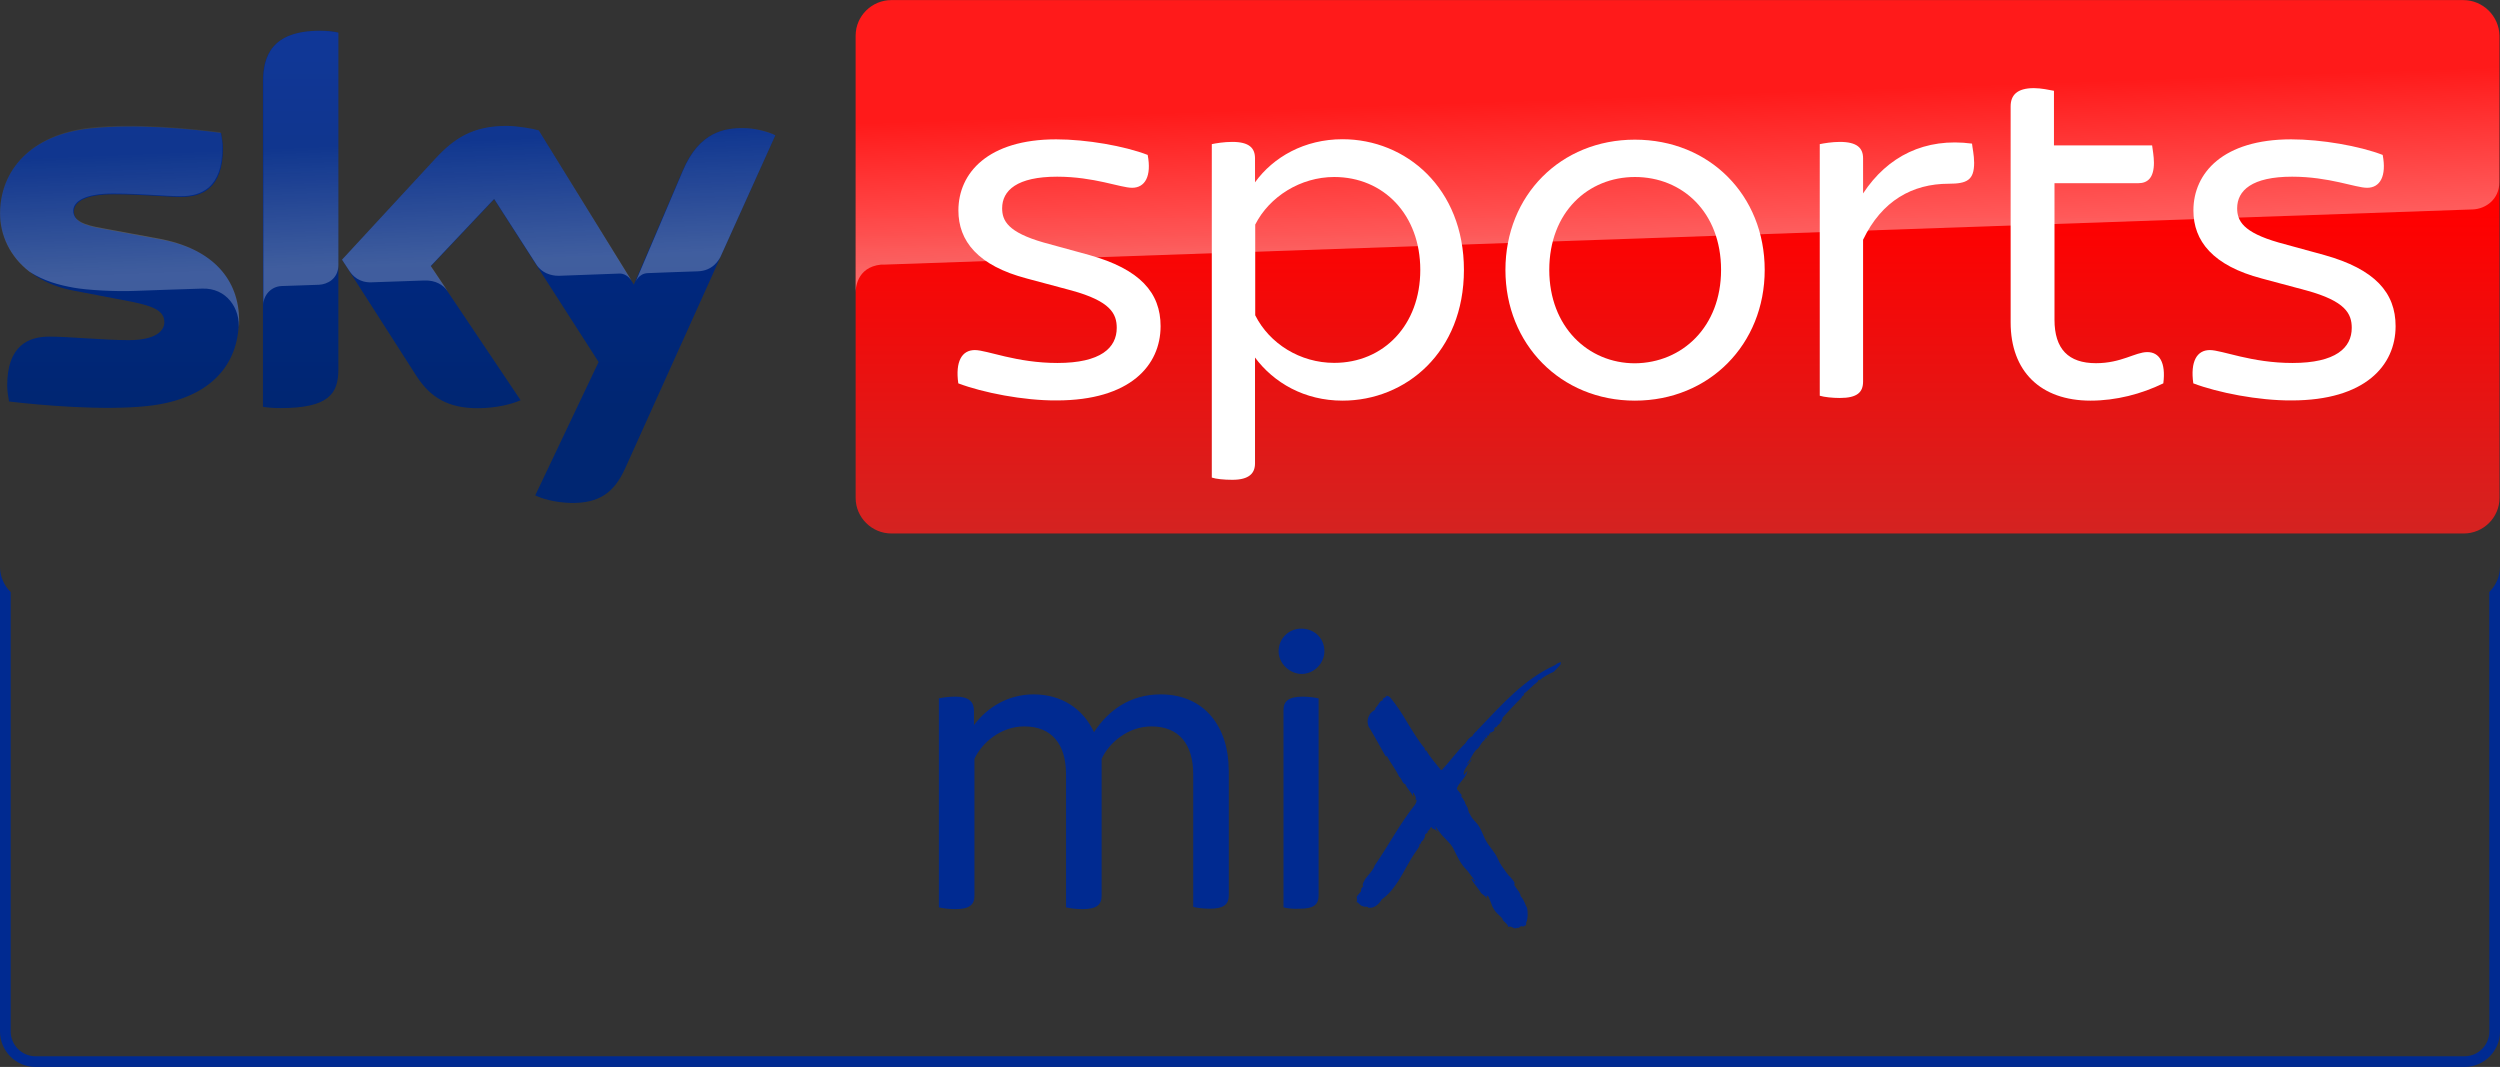
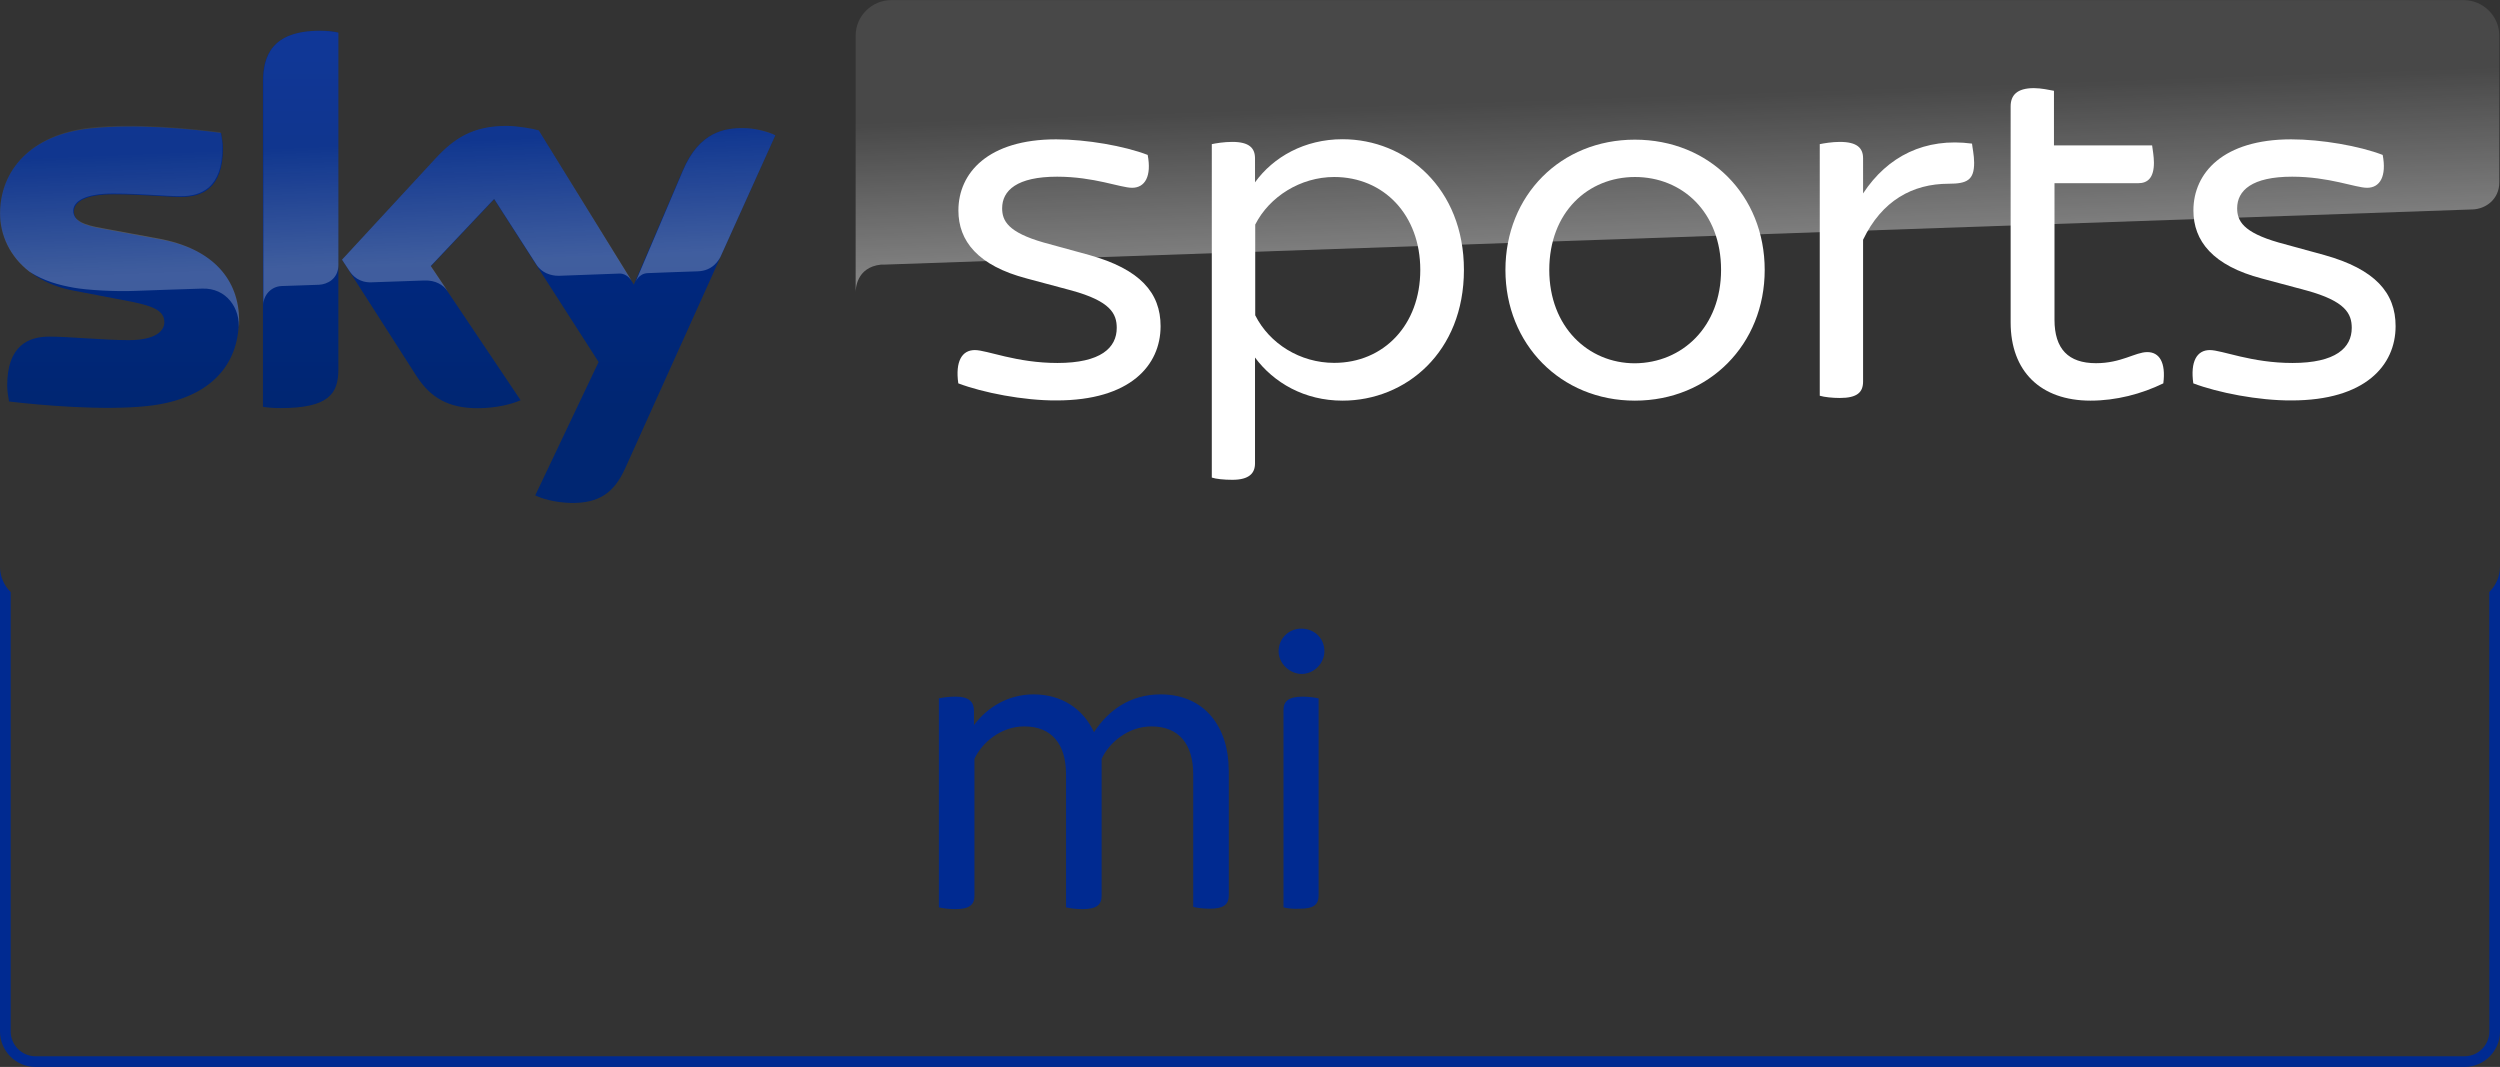
<svg xmlns="http://www.w3.org/2000/svg" width="2343.1" height="1e3" enable-background="new 0 0 2342.5 500" version="1.1" viewBox="0 0 2343.1 1e3" xml:space="preserve">
  <rect x="0" y="0" width="2343.1" height="1e3" fill="#333333" stroke="none" />
  <g transform="matrix(1 0 0 1 200.04 450.09)">
    <g transform="translate(200,450)">
      <linearGradient id="Sky_x5F_Logo_1_" x1="-1151.9" x2="-1151.9" y1="-775.02" y2="-779.87" gradientTransform="matrix(149.68 0 0 -91.158 172382 -71520)" gradientUnits="userSpaceOnUse">
        <stop stop-color="#002A91" offset="0" />
        <stop stop-color="#002672" offset=".8" />
      </linearGradient>
      <path d="m101.6-435.8c5.9 2.9 18 6.7 33.5 7.1 26.4 0.4 40.6-9.6 51-32.9l140.6-311.7c-5.9-2.9-18.8-6.7-29.3-6.7-18-0.4-42.2 3.3-57.7 40l-45.7 106.7-89.1-144.6c-5.9-1.7-20.1-4.2-30.1-4.2-31.8 0-49.4 11.7-67.3 31.2l-87 94.2 69.9 109.2c13 20 29.7 30 57.3 30 18 0 33-4.2 40.2-7.5l-84.2-125.4 59.4-62.9 97.9 152.5zm-184.5-118c0 22.9-9.2 36.2-54.4 36.2-5.9 0-11.3-0.4-16.3-1.2v-305c0-23.3 7.9-47.5 53.5-47.5 5.9 0 11.7 0.4 17.2 1.7zm-93.3-46.2c0 42.9-28 74.2-85.3 80.4-41.4 4.6-101.6-0.8-130.1-4.2-0.8-4.6-1.7-10.4-1.7-15 0-37.5 20.1-45.8 39.3-45.8 19.7 0 51 3.3 74.5 3.3 25.5 0 33.5-8.8 33.5-16.7 0-10.8-10-15-30.1-19.2l-54.4-10.4c-45.2-8.3-69.4-39.6-69.4-72.5 0-40 28.4-73.8 84.5-79.6 42.2-4.6 94.1 0.4 122.6 4.2 0.8 4.6 1.7 9.6 1.7 14.6 0 37.5-19.7 45.4-38.9 45.4-14.6 0-37.2-2.5-63.6-2.5s-37.2 7.1-37.2 16.2c0 9.6 10.5 13.3 27.2 16.2l51.9 9.6c52.5 8.9 75.5 38.9 75.5 76z" fill="url(#Sky_x5F_Logo_1_)" />
      <linearGradient id="s25_2_" x1="-1151.8" x2="-1152" y1="-784.92" y2="-782.98" gradientTransform="matrix(149.68 0 0 -57.766 172382 -45995)" gradientUnits="userSpaceOnUse">
        <stop stop-color="#fff" offset="0" />
        <stop stop-color="#fff" stop-opacity=".25" offset="1" />
      </linearGradient>
      <path d="m326.6-773.3-51.5 114.2c-1.7 2.9-7.1 12.9-21.3 13.3-3.3 0-46.9 1.7-46.9 1.7-8.4 0.4-11.3 8.3-11.3 8.3l44.4-104.2c15.5-36.7 39.7-40.4 57.7-40 10.1 0 23 3.3 28.9 6.7zm-134.7 136.2-87-140.8c-5.9-1.7-20.1-4.2-30.1-4.2-31.8 0-49.4 11.7-67.3 31.2l-87 94.2 7.1 10.8c2.9 4.2 8.8 10.8 20.5 10.4 4.2 0 46-1.7 49.4-1.7 10.9-0.4 17.6 4.2 21.8 9.6l-15.6-23.2 59.4-62.9 40.2 62.5c7.1 9.6 18 9.6 20.5 9.6 2.1 0 54.4-2.1 56.9-2.1 3.7-0.1 7.9 2 11.2 6.6zm-292-234.1c-45.6 0-53.1 24.2-53.1 47.5v209.2c0-8.3 6.7-17.1 17.2-17.5 7.5-0.4 28.9-0.8 35.1-1.2 7.1-0.4 17.6-5 18-17.9v-218.3c-5.5-1-11.3-1.8-17.2-1.8zm-152.2 194.5-51.9-9.6c-16.7-2.9-27.2-6.7-27.2-16.2 0-8.8 10.9-16.2 37.2-16.2 25.9 0 48.9 2.5 63.6 2.5 19.2 0 38.9-7.9 38.9-45.4 0-5-0.4-9.6-1.7-14.6-28.4-3.3-79.9-8.8-122.6-4.2-55.6 6.6-84 40.4-84 80.4 0 20.4 9.2 40.4 27.6 54.6 13.8 8.8 27.6 12.5 41.8 15 11.7 2.1 38.1 3.8 58.1 2.9 6.3-0.4 51.9-1.7 61.9-2.1 23-0.8 36 18.7 34.3 38.7v-1.2c0.4-2.5 0.4-5 0.4-7.9-0.3-37.1-23.3-67.1-76.4-76.7z" enable-background="new    " fill="url(#s25_2_)" opacity=".25" />
      <linearGradient id="Plinth_1_" x1="-1152.6" x2="-1152.6" y1="-773.58" y2="-778.43" gradientTransform="matrix(317.37 0 0 -103 366970 -80578)" gradientUnits="userSpaceOnUse">
        <stop stop-color="#f00" offset=".4" />
        <stop stop-color="#D42321" offset="1" />
      </linearGradient>
-       <path d="m1908.6-900h-1473.2c-18.4 0-33.5 15-33.5 33.3v433.3c0 18.3 15.1 33.3 33.5 33.3h1473.7c18.4 0 33.5-15 33.5-33.3v-433.3c-0.5-18.3-15.6-33.3-34-33.3z" fill="url(#Plinth_1_)" />
      <linearGradient id="p40_2_" x1="-1152.3" x2="-1152.8" y1="-785.34" y2="-782.74" gradientTransform="matrix(317.37 0 0 -56.478 366970 -45017)" gradientUnits="userSpaceOnUse">
        <stop stop-color="#fff" offset="0" />
        <stop stop-color="#fff" stop-opacity=".25" offset="1" />
      </linearGradient>
      <path d="m425.7-652.1h3.3c99.1-3.3 1488.3-51.7 1488.3-51.7 12.5-0.4 25.1-9.6 25.1-25.4v-137.5c0-18.3-15.1-33.3-33.5-33.3h-1473.5c-18.4 0-33.5 15-33.5 33.3v240.8c0-2.9 0.4-23.7 23.8-26.2z" enable-background="new    " fill="url(#p40_2_)" opacity=".4" />
      <g transform="translate(184.41 16.308)" fill="#fff">
        <path d="m313.7-557.1c-2.9-20.4 3.3-31.2 15.5-31.2 11.3 0 38.9 12.1 77.4 12.1 40.6 0 55.6-14.2 55.6-32.9 0-13.3-5.9-25-42.2-35l-41.8-11.2c-46.4-12.1-64.4-35.4-64.4-63.8 0-35.4 28-66.7 91.6-66.7 28.4 0 64 6.2 85.8 14.6 3.8 20-2.5 30.8-14.6 30.8-10.9 0-35.6-10.4-70.3-10.4-37.6 0-51.5 12.9-51.5 29.6 0 11.7 5.4 22.5 38.9 32.1l42.7 11.7c47.7 13.3 66.9 35.4 66.9 66.7 0 36.7-28.4 69.6-97.5 69.6-31 0.2-69.1-7.3-92.1-16z" />
        <path d="m787.6-663.4c0 77.1-54.4 122.5-113.8 122.5-35.6 0-64.4-16.7-82-40.4v99.2c0 9.2-5.4 15.4-21.3 15.4-7.9 0-15.5-0.8-19.2-2.1v-312.5c3.8-0.8 11.3-2.1 19.2-2.1 15.9 0 21.3 5.8 21.3 15.4v22.5c17.2-23.8 46.4-40.4 82-40.4 59.5 0 113.8 45.8 113.8 122.5zm-40.9 0c0-51.7-34.3-87.1-80.7-87.1-31.4 0-60.7 18.3-74 44.6v85c13.4 26.7 42.2 44.6 74 44.6 46.3 0 80.7-35.4 80.7-87.1z" />
        <path d="m826.5-663.4c0-70 51.9-122.1 121.3-122.1 69.9 0 121.7 52.1 121.7 122.1 0 69.6-51.9 122.5-121.7 122.5-69.4 0-121.3-52.9-121.3-122.5zm202.1 0c0-54.2-36.4-87.1-80.7-87.1-43.9 0-80.3 32.9-80.3 87.1 0 53.3 36.4 87.5 80.3 87.5 44.3-0.4 80.7-34.2 80.7-87.5z" />
        <path d="m1265.8-763.8c0 16.2-6.7 19.6-23.8 19.6-33.9 0-62.7 15.8-80.3 52.5v132.9c0 10-5.4 15.4-21.8 15.4-6.7 0-14.6-0.8-18.8-2.1v-235.8c3.8-0.8 11.7-2.1 18.8-2.1 16.3 0 21.8 5.8 21.8 15.4v32.9c23-35 58.1-52.5 102.1-46.7 0.3 3.4 2 10.9 2 18z" />
        <path d="m1443.1-557.1c-20.5 10-44.3 16.2-68.2 16.2-46.9 0-74.9-27.5-74.9-73.3v-202.5c0-10.4 5.9-17.1 21.8-17.1 6.7 0 14.6 1.7 18.8 2.5v51.2h92c0.4 3.3 1.7 10.4 1.7 16.2 0 14.2-5.9 19.2-14.6 19.2h-78.6v127.9c0 27.5 13 40.8 38.9 40.8 23.8 0 36.8-10.4 48.1-10.4s17.5 9.7 15 29.3z" />
        <path d="m1471.2-557.1c-2.9-20.4 3.3-31.2 15.5-31.2 11.3 0 38.9 12.1 77.4 12.1 40.6 0 55.6-14.2 55.6-32.9 0-13.3-5.9-25-42.2-35l-41.8-11.2c-46.4-12.1-64.4-35.4-64.4-63.8 0-35.4 28-66.7 91.6-66.7 28.4 0 64 6.2 85.8 14.6 3.8 20-2.5 30.8-14.6 30.8-10.9 0-35.6-10.4-70.3-10.4-37.6 0-51.5 12.9-51.5 29.6 0 11.7 5.4 22.5 38.9 32.1l42.7 11.7c47.7 13.3 66.9 35.4 66.9 66.7 0 36.7-28.4 69.6-97.5 69.6-31.1 0.2-69.1-7.3-92.1-16z" />
      </g>
    </g>
  </g>
  <path d="m2343.1 531.08c-0.05 8.96-3.68 17.528-10.08 23.798l0.088 411.81c-0.012 12.866-10.439 23.294-23.306 23.306h-2276.5c-12.852-0.048-23.258-10.454-23.306-23.306v-411.8c-6.14-6.027-9.722-14.188-10-22.788v434.59c-0.007 18.398 14.908 33.314 33.306 33.308h2276.4c18.447 0.086 33.438-14.861 33.407-33.308z" fill="#002a91" stroke-width="2.667" />
  <g transform="translate(-2024.6)" fill="#002a91">
-     <path d="m3480.9 629.58c-4.583 2.083-9.583 4.583-13.333 7.917-1.673-0.833-1.25 1.25-2.085 1.667-4.583 3.333-8.333 7.917-12.915 11.25 0.827 0.417 0.423 1.25 0 1.25l-2.085 1.667 0.423 0.417c-5.833 5.417-12.083 12.5-17.915 18.75-0.423 1.667-0.827 3.75-2.5 4.583l0.423 0.417c-2.083 1.667-2.917 2.5-4.167 4.583 0.423-0.417 0-0.833-0.423-0.833l-0.827 0.833 0.423 0.417h-0.423c-0.423 0-0.423 0.417-0.827 0.833 1.673 2.083-1.673 2.083-2.083 3.333-0.423-0.417-0.423-0.833-0.827-0.417l-0.423 0.417c0.423 0.417 0.423 0.417 0.423 0.833l-0.423-0.417c-0.423 0.417-1.25 0.833-1.25 1.25l0.423 0.417-0.827 0.833c0 1.25 0-0.417-0.423-0.417-2.083 0.417 0.423 1.667-1.25 2.5l-0.827-0.833c-0.423 0.417-0.827 0.417-0.423 0.833l0.827 0.833c-0.423 0-1.25 0-1.25-0.417-0.423 0.417-0.827 0.417-0.423 0.833 0.423 0.417 0.423 0.833 0.827 0.417-4.165 1.667-4.583 7.083-8.75 9.583-3.75 4.167-4.583 8.333-8.333 12.5l0.423 0.417c1.673-2.083 3.335-3.333 4.585-5.417-2.083 5-7.083 8.333-8.333 14.167l0.423 0.417c-0.423 0.417-0.423 0.417-0.423 0.833l0.423 0.417c1.25-1.667 2.5-2.5 3.335-3.75-1.673 6.667-7.5 10-10 16.25 0 0.833 0.423 1.667 1.25 2.5 0-0.417 0.423 0.417 0.423 0.417l3.333 4.167c-0.827-0.417-0.827 0-1.25 0 0.827 1.667 1.673 2.083 2.5 3.75 0.423 0.417 0.423 1.25 0.827 1.667h0.423c0 0.833 0 1.25 0.423 2.083 0 0.417 0.423 0.417 0.423 0.833 0.423 0.833 1.25 2.083 1.673 2.917l1.25 4.583c0.827 0.833 1.25 2.083 1.673 2.917 1.673 3.333 4.583 5.417 6.667 8.334 2.915 3.75 5 10 6.665 13.333 3.75 7.5 9.167 11.667 12.5 19.583 1.673 4.167 4.585 7.5 7.085 11.25 0.827 1.25 2.083 2.5 2.915 3.75 0.423 0.417 1.25 0.833 1.673 1.667 1.673 2.083 4.585 5 3.335 6.25-0.423 0.833 2.083 3.75 3.75 6.25 0.423 0.417 0.827 0.833 0.827 1.25 1.25 1.667 1.25 3.333 1.25 3.333 0 0.417 0.423 0.417 0.423 0.833 1.25 0.833 3.75 5.833 4.583 8.333 0 0.417 0.423 0.833 0.423 0.833 0 0.417 0.423 0.417 0.423 0.417 0.827 2.5 0.827 5.417 0.827 7.917 0 1.667-0.423 3.75-0.827 5.833h-0.423c-0.423 1.667 0.423 2.917-0.827 3.75l-0.827-0.417c0.827 1.667-1.25 0.833-2.083 1.25-2.085-1.25-2.085 2.083-5 1.25-2.5 2.083-5.417-2.5-8.335-0.833-0.423-3.75-5-4.583-5.415-7.917-2.5-2.917-6.25-5.417-7.917-8.75-2.5-3.75-2.917-7.917-5.417-12.083-1.25-2.083-0.423 1.667-1.673-0.417l0.404 2.917-1.25-2.083c-1.25-1.667-3.75-2.5-4.583-4.167 0-0.417-0.423-0.417-0.423-0.833-2.917-4.167-5.833-7.5-8.333-11.667l0.423-0.417c1.25 0.417 2.083 2.083 2.915 2.917l0.423-0.417c-2.5-3.333-5-6.667-7.5-10-6.25-5.833-9.165-12.917-12.915-20.417-3.335-6.25-8.75-9.583-12.917-15.417-1.673-2.083-2.917-4.167-4.167-5.833 0 0.833 1.25 2.083 0.827 2.917 0.827 1.667 3.335 3.75 3.75 5.833-0.827-2.917-4.165-5.417-6.25-6.25l-0.423 0.417-1.673-2.083c-1.25 1.25-1.673 3.75-3.333 3.75 0.827 2.083-1.673 2.083-2.5 3.75 0.423 1.667-0.827 3.333-1.673 5-1.673 0.833-2.085 2.5-2.5 3.75l-0.423-0.417c-0.423 0.417-0.827 0.417-0.423 0.833 0 2.083-2.085 4.167-3.335 6.25-6.25 8.75-10.833 18.75-16.665 27.917-4.167 6.25-8.75 12.5-15.417 17.083-2.083 3.75-6.25 7.917-10.833 7.917l-0.423-0.417c-0.423 1.25-1.25 0-1.673 0-0.423-1.25-3.75 0-5-1.25-2.5 0-3.335-3.333-5.835-3.75 1.673-2.083-0.827-4.167 0.827-5.833 0.827-0.833 2.085-2.917 3.335-3.75 0-1.25 0.423-3.333 1.25-4.583l0.423 0.417c0.423-0.417 0.827-0.417 0.423-0.833-0.423-0.417-0.423-0.833-0.827-0.417l0.827-0.833-0.423-0.417c0.423-2.083 1.673-3.75 2.5-5.417 2.915-4.167 7.083-7.5 8.75-12.5 12.915-18.75 23.333-38.75 37.5-56.667 1.25-1.667 2.083-3.75 1.673-5.417-0.423 0.417-0.423 0.417-0.827 0.417-0.423-0.417-0.423-0.417-0.423-0.833l0.423 0.417c0.827-1.667-0.827-3.75-1.673-5.833-0.423-0.417-0.827 0-0.827 0.417l0.423 2.917c-2.083-4.167-6.25-7.917-7.5-11.667-3.333-0.833-2.915-5-5.833-7.083-3.333-7.083-7.917-12.5-11.667-19.583-1.25 0.833 0 1.667 0.423 2.917-5.415-9.167-10.833-19.583-16.665-29.167 0 0 0-0.417-0.423-0.417-1.673-3.75-1.673-7.917 0.423-11.25 0.827-2.5 4.165-4.583 5.833-5.417-1.25-0.833 0.423-1.667 0.827-2.5 2.083-2.083 2.917-5.833 6.25-6.25-0.827-0.417 0-1.667 0.423-2.083 1.25 0 2.083-1.25 2.917-2.083 1.25 0.417 2.498 0.417 3.333 1.667 5.833 7.083 10.833 14.583 15.415 22.5 5.417 8.75 10.417 17.5 17.085 25.417l-0.423 0.417c0.423 0.417 1.25 1.667 1.25 1.667l0.423-0.417c3.75 6.667 8.75 12.083 13.75 18.333h0.827c7.915-8.333 14.165-17.5 22.083-25 1.673-2.5 3.75-5.833 6.667-6.667l0.423-0.417-0.423-0.417c1.673-1.25 2.5-3.75 4.583-4.167l-0.423-0.417c0.827-0.833 1.673-1.667 2.5-2.5 21.667-22.5 42.083-45.833 70.833-58.75 1.673-1.667 3.335-2.083 5.417-2.917 0 0.833-1.25 1.25 0 1.667 0.827-0.417-3.75 4.583-6.667 7.5" />
    <g transform="matrix(19.231 0 0 19.231 2901.7 587.5)">
      <path d="m14.278 6.977v6.11c0 0.433-0.238 0.65-0.932 0.65-0.303 0-0.628-0.043-0.802-0.087v-6.457c0-1.473-0.693-2.34-2.037-2.34-1.127 0-2.058 0.78-2.427 1.582v6.673c0 0.433-0.238 0.65-0.932 0.65-0.303 0-0.628-0.043-0.802-0.087v-6.478c0-1.473-0.693-2.34-2.037-2.34-1.127 0-2.058 0.78-2.427 1.582v6.673c0 0.433-0.238 0.65-0.932 0.65-0.303 0-0.628-0.043-0.802-0.087v-10.183c0.173-0.043 0.498-0.087 0.823-0.087 0.65 0 0.888 0.26 0.888 0.693v0.693c0.65-0.867 1.668-1.495 2.903-1.495 1.343 0 2.405 0.672 2.947 1.842 0.693-1.062 1.755-1.842 3.25-1.842 2.167 0 3.315 1.625 3.315 3.683z" />
      <path d="m16.705 1.192c0-0.628 0.498-1.105 1.105-1.105 0.628 0 1.127 0.455 1.127 1.105 0 0.563-0.477 1.105-1.127 1.105-0.607-0.022-1.105-0.542-1.105-1.105zm0.238 12.48v-9.62c0-0.412 0.238-0.65 0.932-0.65 0.303 0 0.607 0.043 0.78 0.087v9.598c0 0.433-0.217 0.65-0.91 0.65-0.303 0.022-0.65-0.022-0.802-0.065z" />
    </g>
  </g>
</svg>